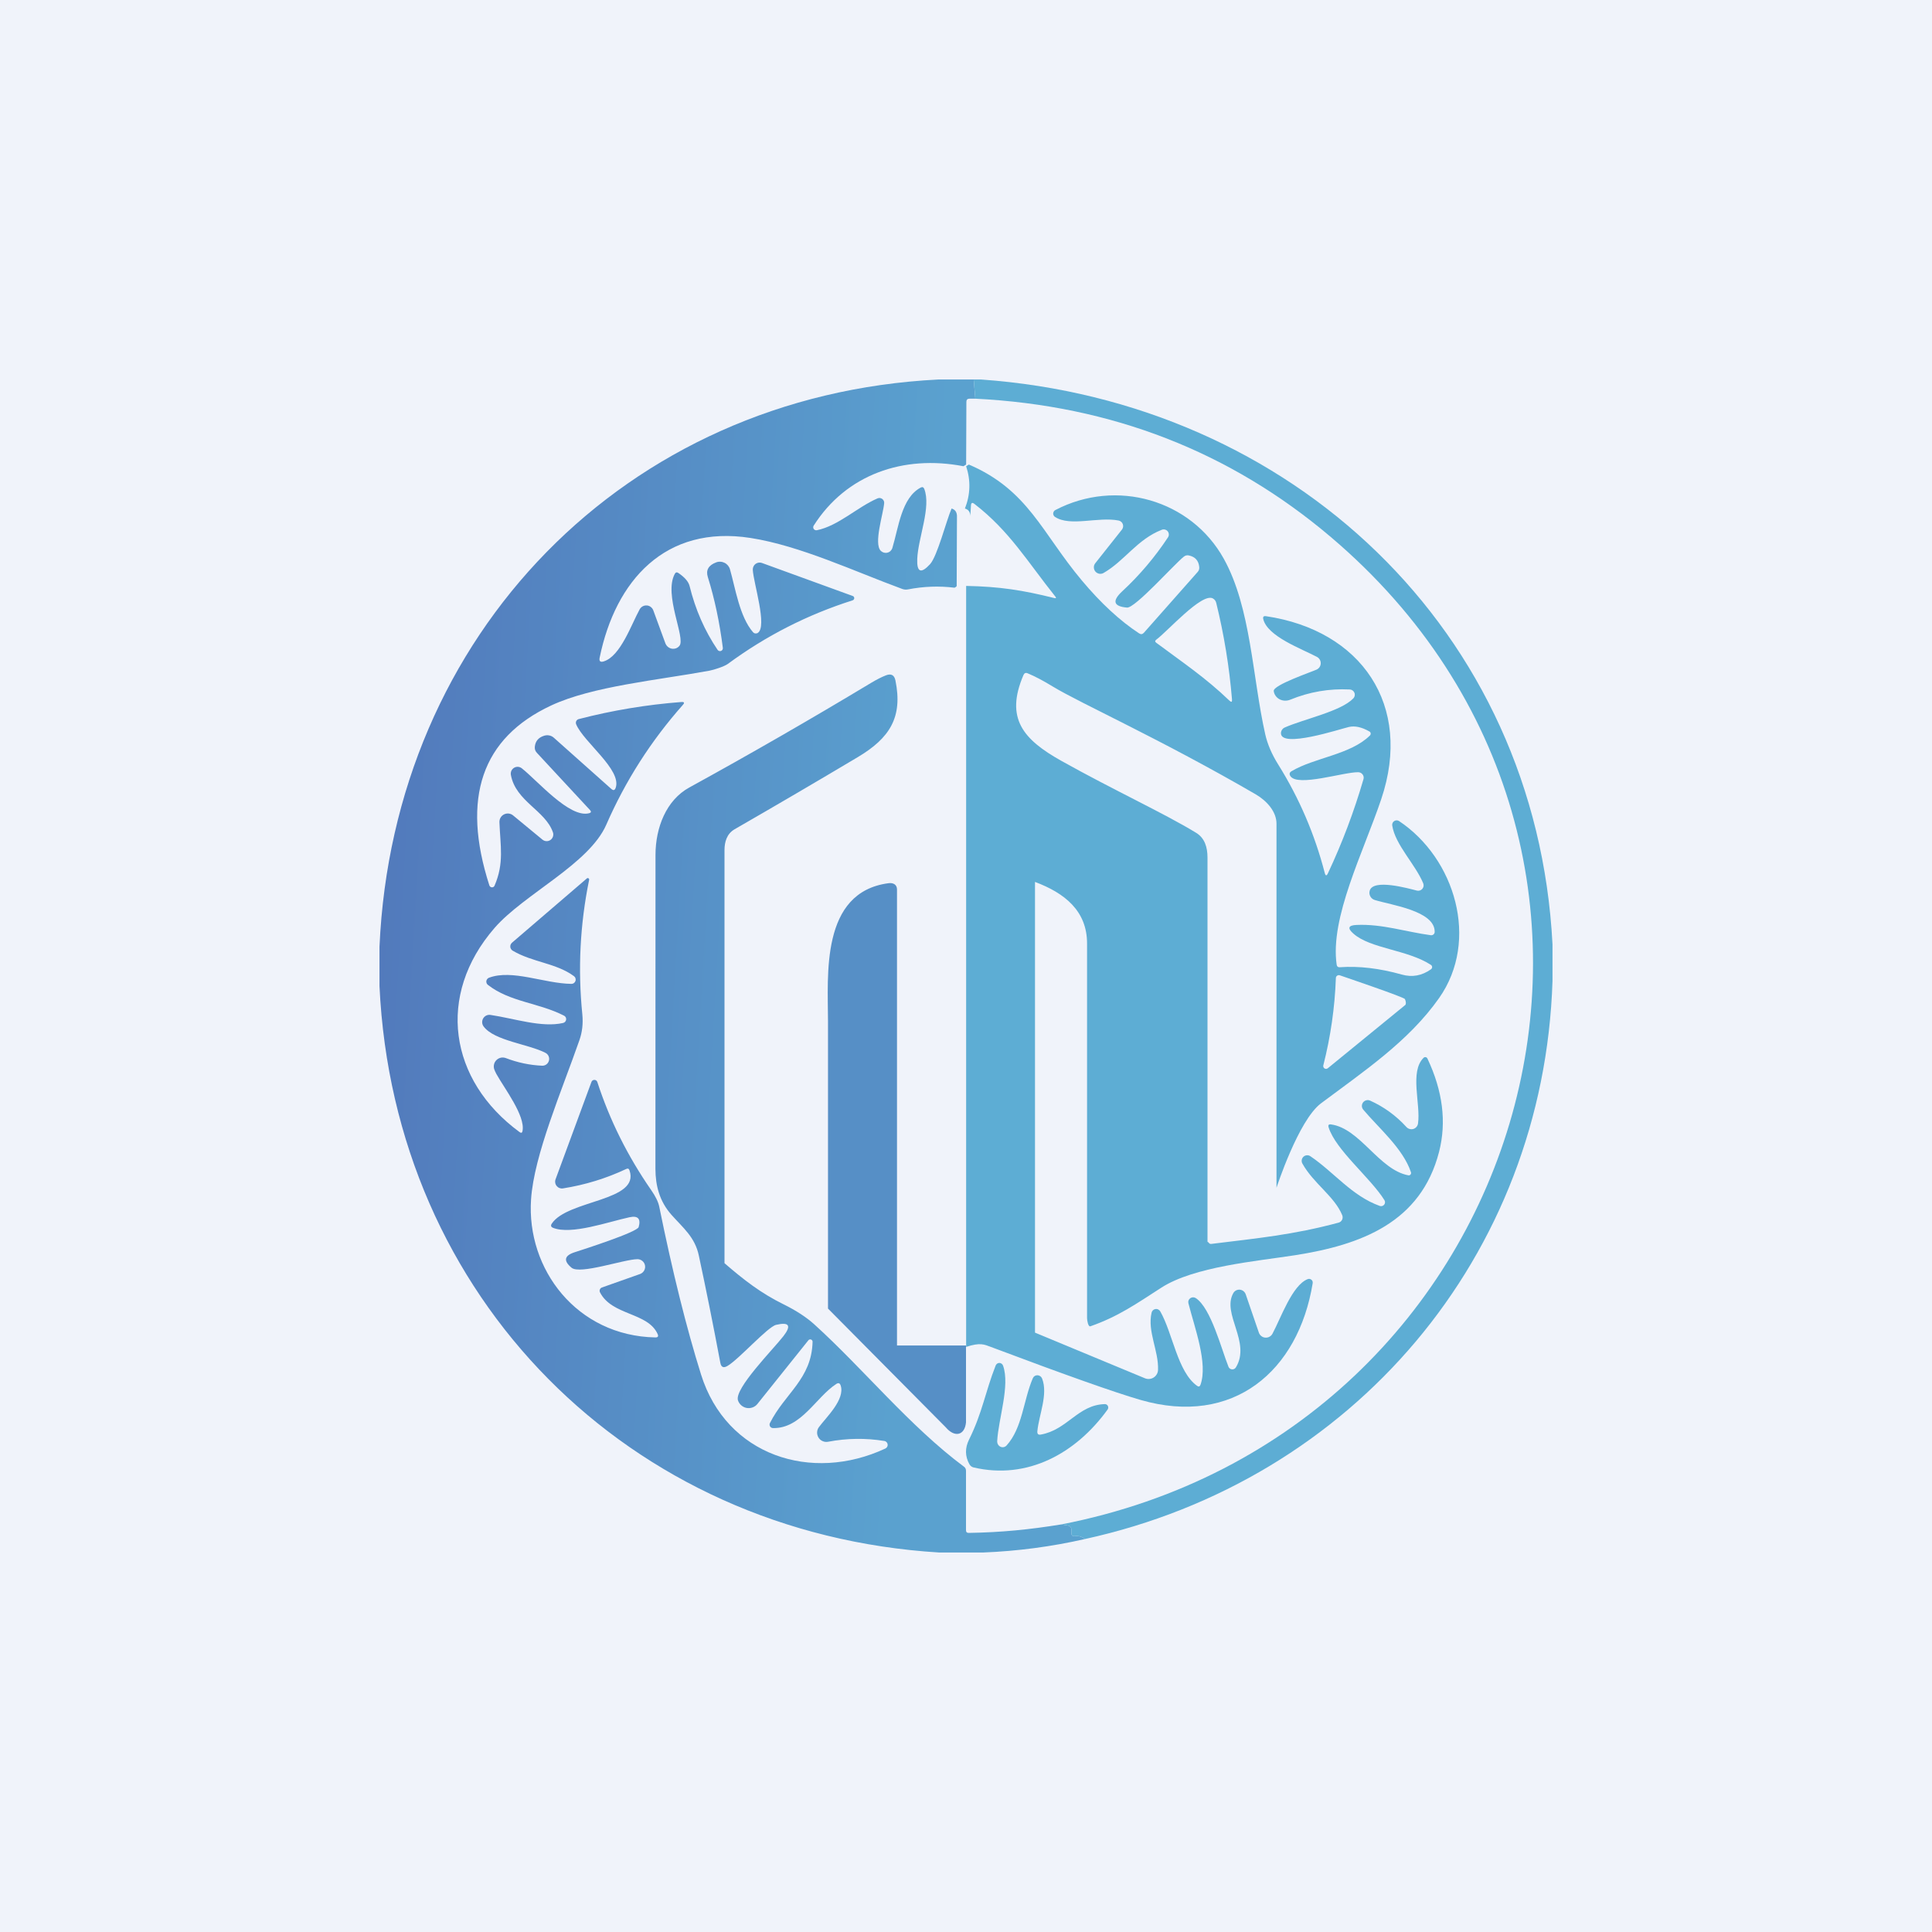
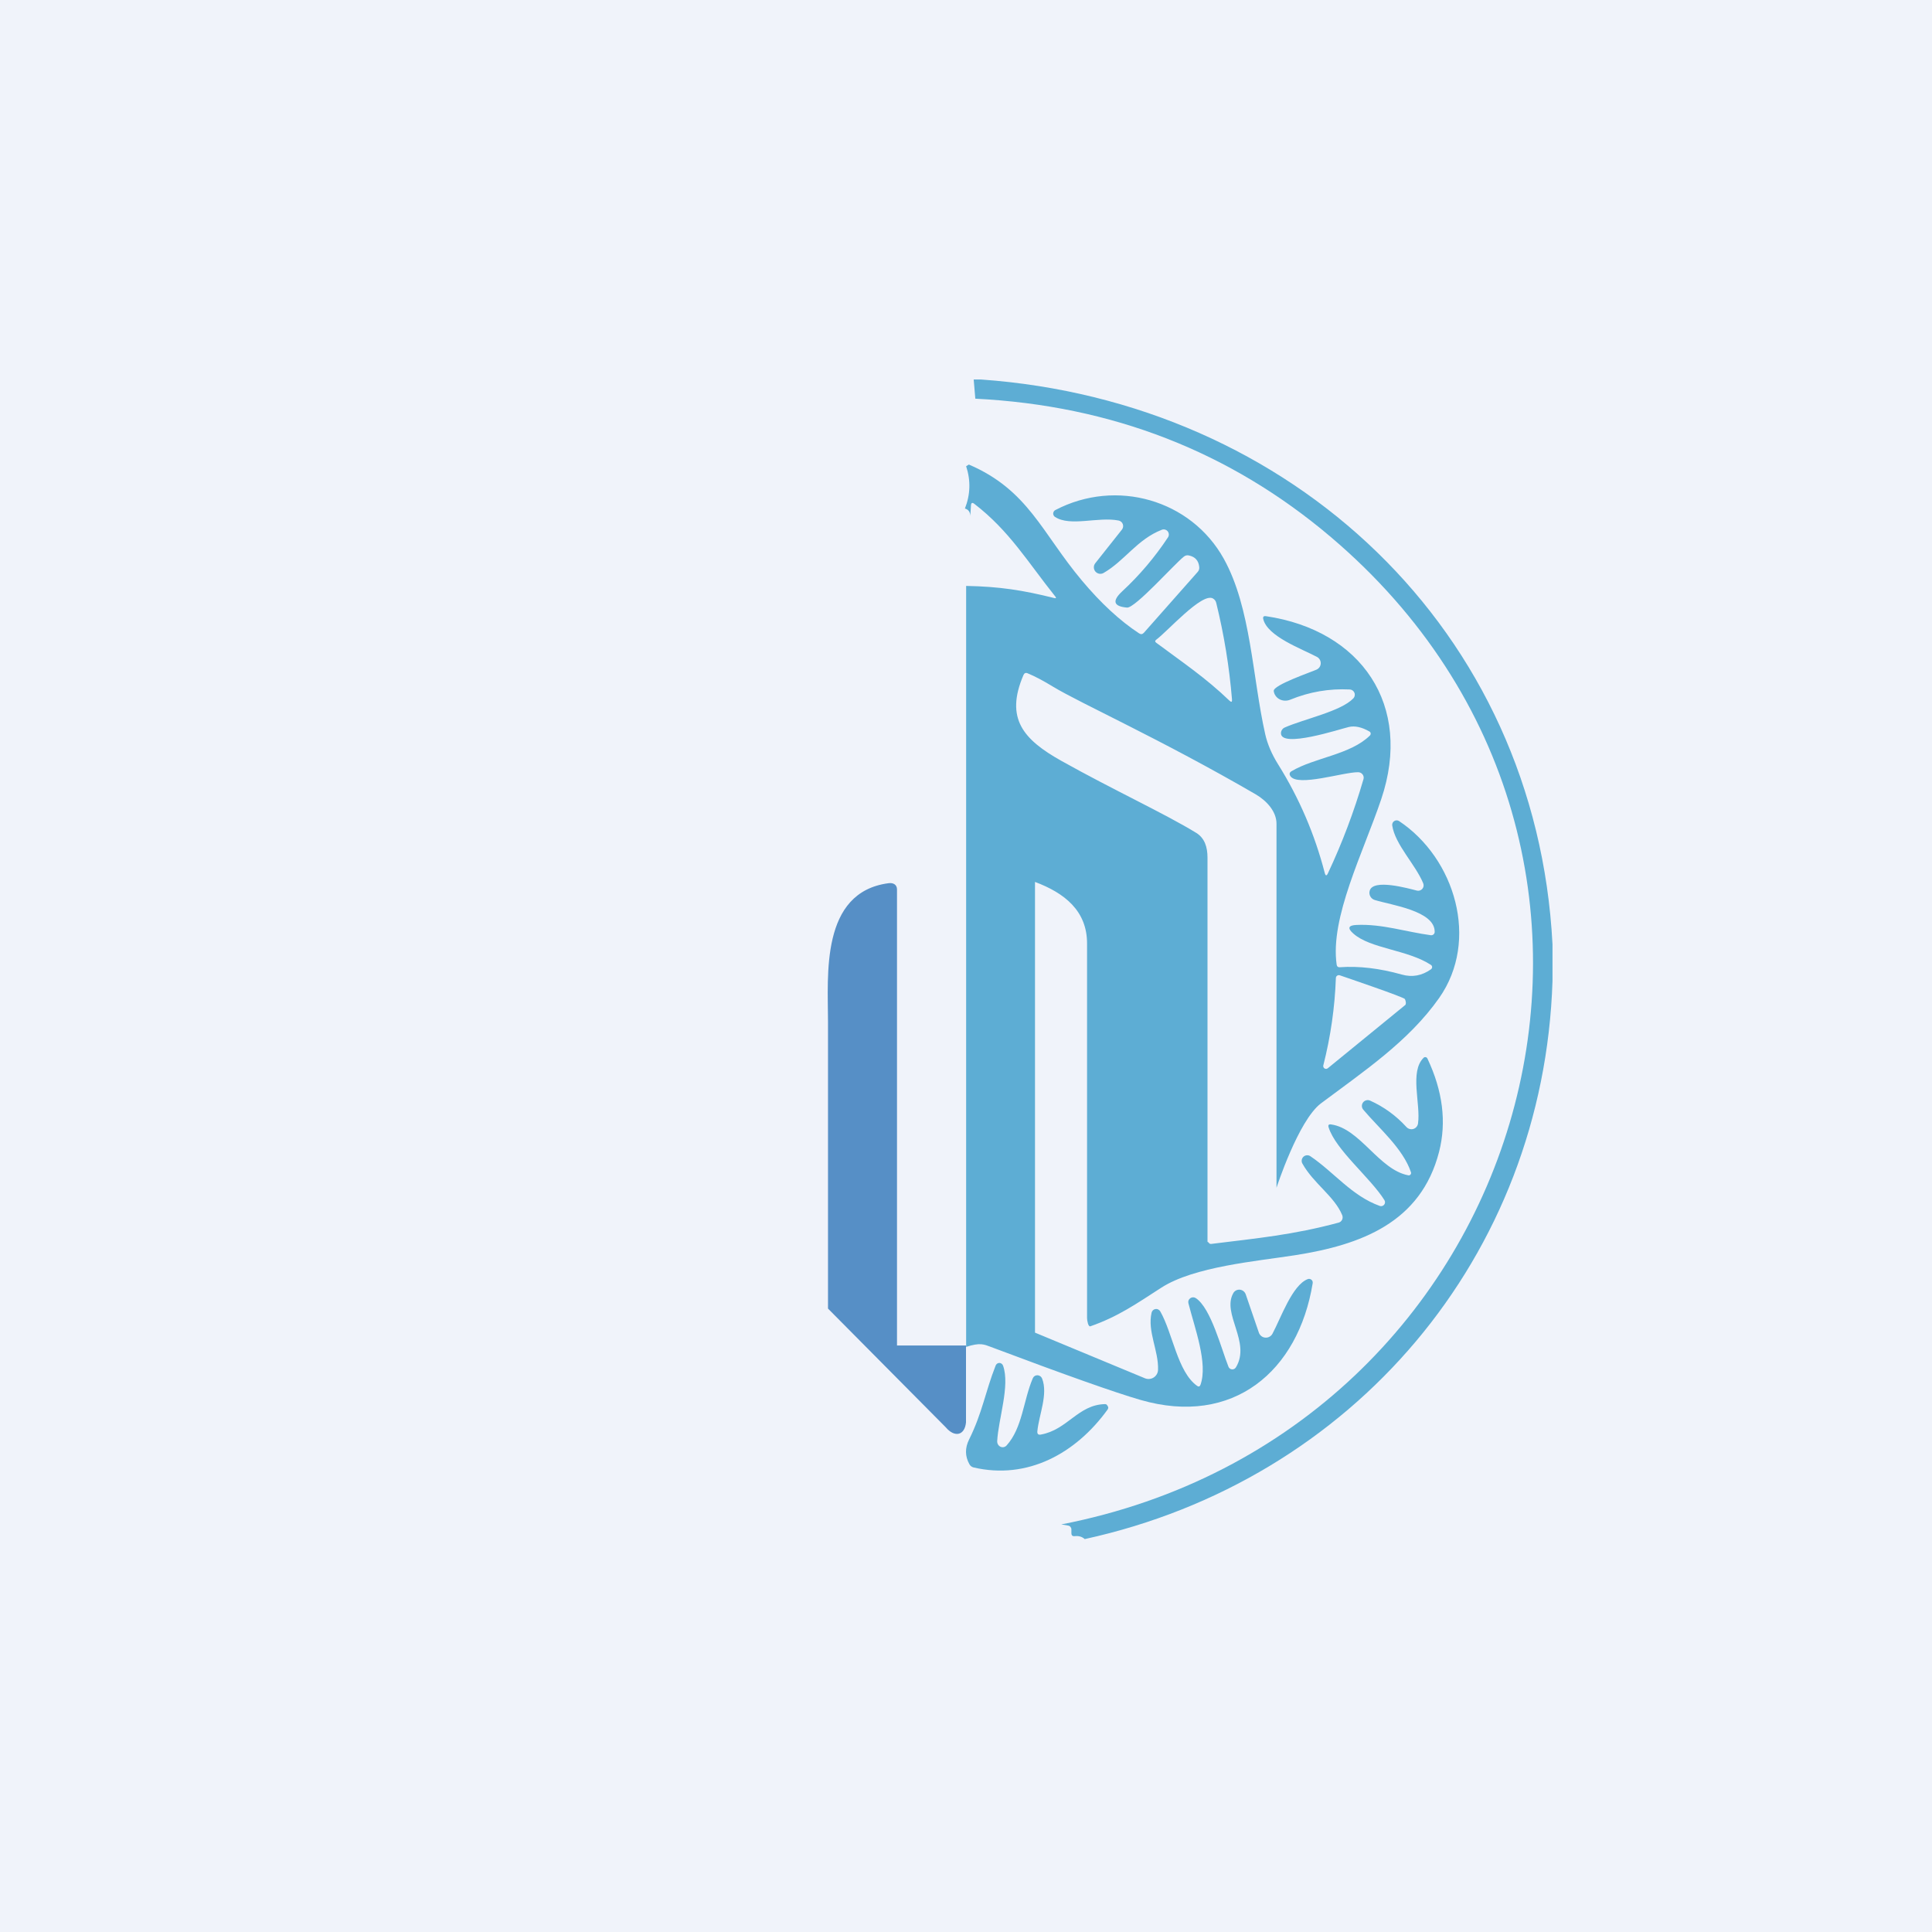
<svg xmlns="http://www.w3.org/2000/svg" width="56" height="56" viewBox="0 0 56 56" fill="none">
  <rect width="56" height="56" fill="#F0F3FA" />
-   <path d="M27.203 11H28.223L28.27 11.556H28.101C28.042 11.556 28.012 11.586 28.011 11.646L28.004 13.465L27.926 13.514C26.181 13.178 24.528 13.752 23.585 15.236C23.576 15.251 23.571 15.267 23.571 15.284C23.571 15.302 23.577 15.318 23.586 15.332C23.596 15.346 23.61 15.357 23.626 15.364C23.642 15.37 23.66 15.372 23.677 15.369C24.301 15.242 24.843 14.703 25.435 14.446C25.457 14.436 25.481 14.433 25.505 14.435C25.529 14.438 25.552 14.447 25.572 14.461C25.591 14.476 25.607 14.495 25.617 14.517C25.627 14.539 25.631 14.563 25.628 14.587C25.601 14.902 25.319 15.753 25.53 15.966C25.555 15.99 25.585 16.008 25.619 16.018C25.652 16.027 25.688 16.028 25.722 16.019C25.756 16.011 25.787 15.994 25.812 15.97C25.837 15.946 25.856 15.916 25.866 15.882C26.045 15.293 26.13 14.427 26.686 14.133C26.735 14.107 26.769 14.12 26.79 14.171C26.997 14.696 26.611 15.592 26.587 16.2C26.571 16.588 26.695 16.639 26.958 16.353C27.17 16.12 27.427 15.097 27.582 14.74C27.681 14.768 27.734 14.839 27.738 14.953L27.73 16.964C27.74 16.987 27.719 17.011 27.667 17.035C27.219 16.98 26.77 16.996 26.319 17.084C26.264 17.095 26.208 17.091 26.155 17.072C24.777 16.567 23.196 15.818 21.754 15.593C19.282 15.207 17.839 16.829 17.382 19.06C17.359 19.167 17.401 19.204 17.506 19.169C17.989 19.012 18.296 18.108 18.541 17.662C18.561 17.626 18.592 17.595 18.628 17.575C18.665 17.555 18.707 17.546 18.749 17.549C18.79 17.552 18.83 17.567 18.863 17.593C18.896 17.618 18.922 17.652 18.936 17.691L19.286 18.645C19.301 18.685 19.326 18.721 19.358 18.748C19.391 18.776 19.43 18.794 19.472 18.802C19.514 18.809 19.556 18.805 19.596 18.791C19.635 18.776 19.669 18.751 19.695 18.718C19.879 18.49 19.23 17.241 19.559 16.634C19.584 16.587 19.619 16.579 19.663 16.608C19.849 16.735 19.957 16.861 19.988 16.986C20.156 17.669 20.427 18.286 20.8 18.837C20.811 18.852 20.826 18.864 20.844 18.869C20.862 18.875 20.881 18.874 20.899 18.868C20.916 18.861 20.931 18.849 20.941 18.833C20.95 18.817 20.954 18.798 20.952 18.779C20.858 18.038 20.713 17.354 20.517 16.727C20.454 16.527 20.535 16.384 20.758 16.301C20.797 16.286 20.84 16.279 20.882 16.282C20.924 16.284 20.965 16.295 21.003 16.314C21.041 16.333 21.074 16.36 21.101 16.392C21.128 16.425 21.148 16.462 21.159 16.503C21.314 17.042 21.436 17.873 21.826 18.324C21.842 18.343 21.865 18.356 21.89 18.36C21.916 18.364 21.942 18.359 21.963 18.346C22.252 18.166 21.837 16.892 21.82 16.513C21.819 16.48 21.826 16.448 21.84 16.418C21.854 16.389 21.875 16.363 21.901 16.344C21.928 16.325 21.958 16.312 21.99 16.308C22.023 16.303 22.055 16.306 22.086 16.318L24.717 17.275C24.73 17.279 24.742 17.288 24.75 17.3C24.757 17.311 24.761 17.325 24.761 17.339C24.761 17.353 24.756 17.366 24.747 17.377C24.739 17.388 24.727 17.396 24.714 17.401C23.405 17.816 22.2 18.431 21.098 19.243C20.993 19.32 20.693 19.415 20.569 19.439C19.089 19.712 17.171 19.889 15.973 20.45C13.964 21.39 13.368 23.127 14.184 25.663C14.189 25.678 14.199 25.692 14.212 25.703C14.226 25.713 14.241 25.719 14.258 25.72C14.274 25.721 14.291 25.716 14.305 25.708C14.318 25.699 14.329 25.686 14.335 25.671C14.618 25.015 14.502 24.517 14.476 23.83C14.475 23.783 14.486 23.738 14.51 23.698C14.534 23.658 14.569 23.625 14.611 23.605C14.652 23.584 14.699 23.576 14.745 23.581C14.791 23.586 14.835 23.605 14.871 23.634L15.723 24.337C15.755 24.363 15.795 24.379 15.837 24.381C15.879 24.383 15.92 24.371 15.955 24.347C15.989 24.323 16.015 24.288 16.028 24.248C16.041 24.208 16.041 24.165 16.027 24.126C15.809 23.49 14.947 23.228 14.808 22.46C14.801 22.42 14.806 22.38 14.822 22.343C14.839 22.306 14.866 22.276 14.9 22.255C14.935 22.234 14.974 22.225 15.014 22.227C15.054 22.23 15.093 22.244 15.124 22.269C15.592 22.64 16.505 23.714 17.071 23.573C17.135 23.557 17.145 23.526 17.1 23.478L15.563 21.822C15.515 21.772 15.495 21.713 15.502 21.644C15.519 21.48 15.61 21.374 15.777 21.324C15.825 21.31 15.875 21.307 15.924 21.318C15.973 21.328 16.017 21.351 16.054 21.384L17.72 22.868C17.778 22.92 17.82 22.909 17.846 22.835C18.028 22.31 16.913 21.508 16.7 20.993C16.694 20.978 16.691 20.962 16.692 20.946C16.692 20.93 16.696 20.915 16.703 20.901C16.71 20.887 16.72 20.874 16.733 20.864C16.745 20.854 16.759 20.847 16.775 20.843C17.752 20.59 18.744 20.425 19.752 20.348C19.834 20.343 19.848 20.371 19.792 20.433C18.87 21.474 18.13 22.63 17.574 23.903C17.074 25.049 15.189 25.914 14.335 26.897C12.639 28.85 13.014 31.313 15.06 32.814C15.107 32.849 15.136 32.838 15.146 32.78C15.23 32.337 14.614 31.539 14.388 31.13C14.359 31.075 14.337 31.027 14.323 30.985C14.31 30.939 14.309 30.89 14.322 30.843C14.334 30.797 14.359 30.755 14.395 30.722C14.43 30.689 14.473 30.667 14.521 30.657C14.568 30.648 14.617 30.652 14.662 30.669C15.003 30.8 15.354 30.874 15.714 30.89C15.758 30.892 15.802 30.878 15.838 30.852C15.874 30.825 15.899 30.787 15.911 30.744C15.923 30.701 15.919 30.656 15.902 30.615C15.884 30.574 15.854 30.541 15.814 30.519C15.326 30.264 14.327 30.169 14.018 29.753C13.992 29.719 13.978 29.679 13.976 29.638C13.974 29.596 13.984 29.555 14.005 29.519C14.026 29.483 14.058 29.454 14.095 29.436C14.133 29.418 14.175 29.412 14.216 29.418C14.908 29.52 15.699 29.794 16.323 29.651C16.345 29.645 16.366 29.633 16.382 29.616C16.397 29.598 16.407 29.577 16.41 29.554C16.413 29.531 16.409 29.507 16.398 29.487C16.387 29.467 16.371 29.45 16.35 29.44C15.609 29.061 14.781 29.046 14.142 28.547C14.125 28.534 14.112 28.517 14.104 28.497C14.097 28.477 14.094 28.455 14.097 28.434C14.101 28.413 14.11 28.393 14.123 28.377C14.136 28.36 14.154 28.348 14.174 28.34C14.847 28.088 15.777 28.508 16.561 28.518C16.587 28.519 16.613 28.511 16.634 28.496C16.656 28.48 16.672 28.459 16.68 28.434C16.689 28.409 16.689 28.382 16.681 28.357C16.673 28.331 16.657 28.31 16.636 28.294C16.119 27.913 15.437 27.896 14.861 27.556C14.841 27.545 14.825 27.529 14.813 27.509C14.8 27.49 14.793 27.468 14.791 27.446C14.789 27.423 14.793 27.401 14.801 27.38C14.81 27.359 14.823 27.34 14.84 27.325L17.008 25.464C17.014 25.457 17.022 25.453 17.031 25.452C17.04 25.451 17.049 25.453 17.056 25.457C17.064 25.462 17.07 25.469 17.074 25.477C17.077 25.485 17.078 25.494 17.076 25.503C16.813 26.791 16.747 28.091 16.879 29.402C16.905 29.667 16.877 29.915 16.795 30.149C16.287 31.609 15.479 33.477 15.393 34.763C15.255 36.787 16.719 38.722 18.995 38.766C19.07 38.768 19.092 38.735 19.061 38.666C18.774 38.032 17.735 38.137 17.39 37.457C17.384 37.444 17.381 37.431 17.38 37.417C17.38 37.403 17.383 37.389 17.388 37.376C17.393 37.363 17.401 37.351 17.411 37.341C17.421 37.332 17.433 37.324 17.446 37.319L18.555 36.927C18.604 36.909 18.644 36.874 18.67 36.829C18.696 36.784 18.705 36.731 18.696 36.681C18.687 36.629 18.66 36.583 18.62 36.55C18.581 36.517 18.53 36.498 18.478 36.498C18.084 36.502 16.812 36.95 16.567 36.746C16.326 36.545 16.355 36.395 16.654 36.298C16.902 36.218 18.47 35.715 18.512 35.567C18.58 35.324 18.491 35.23 18.245 35.283C17.623 35.417 16.561 35.801 16.03 35.589C15.969 35.564 15.957 35.524 15.993 35.468C16.454 34.773 18.555 34.824 18.247 33.925C18.23 33.873 18.198 33.86 18.15 33.884C17.571 34.157 16.961 34.344 16.319 34.446C16.285 34.452 16.25 34.448 16.218 34.436C16.186 34.424 16.157 34.403 16.136 34.377C16.114 34.35 16.099 34.318 16.094 34.284C16.088 34.25 16.091 34.215 16.103 34.183L17.144 31.359C17.15 31.342 17.162 31.327 17.178 31.316C17.193 31.306 17.211 31.3 17.23 31.301C17.249 31.301 17.267 31.307 17.282 31.318C17.297 31.329 17.308 31.345 17.314 31.363C17.672 32.467 18.192 33.51 18.873 34.492C19.003 34.679 19.082 34.841 19.109 34.978C19.493 36.868 19.897 38.49 20.321 39.844C21.057 42.193 23.52 42.986 25.663 41.986C25.685 41.975 25.704 41.958 25.716 41.936C25.728 41.915 25.732 41.889 25.729 41.865C25.725 41.84 25.714 41.817 25.697 41.8C25.679 41.782 25.657 41.77 25.632 41.767C25.089 41.679 24.546 41.687 24.002 41.79C23.949 41.8 23.894 41.794 23.845 41.772C23.795 41.751 23.754 41.715 23.725 41.669C23.697 41.623 23.682 41.57 23.684 41.516C23.686 41.462 23.704 41.41 23.736 41.367C23.947 41.081 24.501 40.566 24.367 40.158C24.344 40.089 24.302 40.075 24.241 40.114C23.65 40.497 23.226 41.41 22.405 41.394C22.388 41.394 22.371 41.389 22.357 41.38C22.342 41.372 22.329 41.359 22.32 41.345C22.312 41.33 22.307 41.314 22.306 41.297C22.305 41.28 22.309 41.263 22.317 41.248C22.749 40.388 23.527 39.97 23.553 38.892C23.553 38.878 23.549 38.864 23.541 38.852C23.533 38.841 23.521 38.832 23.508 38.827C23.495 38.822 23.48 38.821 23.467 38.825C23.453 38.829 23.441 38.837 23.432 38.848L21.956 40.692C21.92 40.738 21.871 40.774 21.816 40.794C21.76 40.815 21.701 40.821 21.642 40.81C21.584 40.799 21.53 40.773 21.486 40.734C21.441 40.695 21.408 40.645 21.39 40.589C21.282 40.248 22.417 39.104 22.708 38.729C22.945 38.423 22.875 38.313 22.497 38.401C22.251 38.458 21.418 39.4 21.084 39.594C20.971 39.66 20.902 39.629 20.879 39.501C20.674 38.408 20.466 37.372 20.256 36.393C20.143 35.859 19.803 35.594 19.461 35.21C19.116 34.82 19 34.367 18.998 33.884L19 24.777C19.002 23.988 19.31 23.194 19.978 22.827C21.753 21.852 23.508 20.842 25.243 19.797C25.415 19.694 25.562 19.62 25.685 19.573C25.833 19.518 25.923 19.568 25.955 19.724C26.171 20.789 25.793 21.392 24.863 21.946C23.678 22.652 22.488 23.349 21.292 24.037C21.067 24.168 21 24.403 21 24.642V36.614C21.559 37.097 22.051 37.481 22.713 37.807C23.078 37.987 23.373 38.18 23.599 38.384C25.025 39.674 26.363 41.338 27.944 42.515C27.981 42.543 28 42.581 28 42.629V44.354C28 44.407 28.026 44.433 28.08 44.432C29.03 44.417 29.84 44.335 30.762 44.186L30.961 44.22C30.988 44.224 31.011 44.238 31.028 44.258C31.046 44.279 31.055 44.304 31.055 44.33V44.439C31.055 44.505 31.088 44.534 31.154 44.526C31.268 44.513 31.364 44.542 31.442 44.611C30.475 44.831 29.494 44.96 28.5 45H27.221C18.216 44.449 11.422 37.602 11 28.585V27.439C11.398 18.405 18.114 11.456 27.203 11Z" fill="url(#paint0_linear_229_18198)" />
  <path d="M28.223 11H28.435C37.44 11.639 44.532 18.262 45 27.373V28.435C44.745 36.42 39.215 42.912 31.442 44.611C31.364 44.542 31.268 44.513 31.154 44.526C31.088 44.534 31.055 44.505 31.055 44.439V44.33C31.055 44.304 31.045 44.279 31.028 44.258C31.011 44.238 30.988 44.224 30.961 44.22L30.762 44.186C44.442 41.522 49.327 24.69 38.577 15.568C35.659 13.092 32.223 11.754 28.27 11.556L28.223 11Z" fill="#5DADD4" />
  <path d="M28.083 13.465C29.805 14.204 30.195 15.439 31.356 16.823C31.909 17.483 32.463 17.995 33.017 18.358C33.069 18.393 33.116 18.387 33.158 18.339L34.715 16.578C34.751 16.538 34.766 16.492 34.761 16.438C34.744 16.251 34.644 16.139 34.46 16.1C34.406 16.088 34.357 16.099 34.312 16.136C34.034 16.358 32.9 17.632 32.667 17.611C32.273 17.577 32.227 17.419 32.531 17.137C33.032 16.672 33.473 16.152 33.855 15.575C33.872 15.549 33.881 15.518 33.879 15.486C33.878 15.455 33.866 15.425 33.847 15.401C33.827 15.376 33.8 15.359 33.77 15.351C33.74 15.342 33.708 15.344 33.678 15.355C32.959 15.634 32.601 16.255 31.987 16.608C31.949 16.63 31.905 16.637 31.862 16.63C31.819 16.622 31.78 16.6 31.751 16.567C31.723 16.534 31.707 16.492 31.706 16.448C31.704 16.405 31.719 16.362 31.745 16.328L32.521 15.349C32.538 15.327 32.549 15.301 32.553 15.274C32.557 15.246 32.555 15.218 32.545 15.192C32.536 15.166 32.52 15.143 32.499 15.125C32.478 15.107 32.453 15.094 32.425 15.088C31.827 14.97 31.026 15.274 30.579 14.983C30.562 14.972 30.549 14.957 30.54 14.939C30.531 14.921 30.526 14.901 30.527 14.881C30.529 14.861 30.535 14.841 30.546 14.824C30.556 14.807 30.572 14.793 30.59 14.784C32.356 13.861 34.523 14.487 35.472 16.195C36.264 17.62 36.3 19.633 36.674 21.285C36.739 21.572 36.864 21.863 37.048 22.157C37.659 23.135 38.109 24.184 38.399 25.304C38.422 25.391 38.453 25.394 38.491 25.312C38.906 24.43 39.249 23.52 39.521 22.585C39.528 22.562 39.529 22.538 39.525 22.514C39.52 22.49 39.511 22.467 39.496 22.448C39.481 22.428 39.462 22.412 39.441 22.401C39.419 22.39 39.395 22.384 39.37 22.383C38.945 22.376 37.609 22.818 37.401 22.494C37.365 22.436 37.376 22.39 37.435 22.354C38.109 21.955 39.142 21.877 39.708 21.319C39.716 21.311 39.723 21.301 39.726 21.29C39.73 21.279 39.731 21.267 39.73 21.256C39.728 21.244 39.724 21.234 39.718 21.224C39.711 21.215 39.703 21.207 39.693 21.202C39.469 21.074 39.269 21.031 39.093 21.073C38.846 21.13 37.119 21.7 37.129 21.249C37.13 21.215 37.141 21.181 37.16 21.153C37.179 21.124 37.205 21.102 37.236 21.088C37.808 20.836 38.862 20.622 39.227 20.243C39.247 20.222 39.261 20.195 39.267 20.167C39.272 20.138 39.27 20.108 39.259 20.081C39.248 20.054 39.23 20.03 39.206 20.013C39.182 19.996 39.154 19.986 39.125 19.985C38.528 19.955 37.953 20.054 37.401 20.28C37.351 20.301 37.296 20.311 37.242 20.309C37.188 20.307 37.136 20.293 37.089 20.269C37.042 20.244 37.003 20.21 36.974 20.168C36.944 20.127 36.926 20.079 36.92 20.029C36.9 19.855 38.027 19.473 38.166 19.407C38.2 19.39 38.229 19.365 38.25 19.333C38.27 19.302 38.281 19.265 38.282 19.227C38.283 19.189 38.273 19.151 38.254 19.119C38.234 19.086 38.207 19.059 38.173 19.041C37.735 18.808 36.733 18.448 36.616 17.943C36.601 17.878 36.627 17.851 36.693 17.86C39.453 18.269 40.958 20.433 40.035 23.167C39.513 24.716 38.547 26.598 38.744 27.963C38.752 28.015 38.782 28.039 38.833 28.036C39.39 27.996 39.99 28.067 40.631 28.248C40.933 28.333 41.215 28.282 41.478 28.095C41.488 28.088 41.496 28.078 41.502 28.067C41.508 28.055 41.511 28.043 41.511 28.03C41.511 28.018 41.507 28.006 41.501 27.995C41.495 27.984 41.487 27.974 41.476 27.968C40.801 27.527 39.725 27.5 39.231 27.063C39.049 26.905 39.079 26.82 39.319 26.81C40.062 26.776 40.754 27.012 41.475 27.108C41.488 27.109 41.502 27.108 41.516 27.104C41.529 27.1 41.541 27.093 41.552 27.084C41.562 27.075 41.57 27.064 41.576 27.052C41.582 27.039 41.585 27.026 41.585 27.012C41.594 26.399 40.324 26.235 39.848 26.087C39.792 26.07 39.746 26.032 39.719 25.981C39.691 25.93 39.685 25.871 39.702 25.816C39.803 25.465 40.813 25.749 41.068 25.814C41.096 25.821 41.126 25.821 41.154 25.812C41.182 25.803 41.207 25.787 41.226 25.765C41.245 25.743 41.258 25.716 41.263 25.687C41.267 25.658 41.263 25.628 41.252 25.601C41.021 25.047 40.439 24.484 40.354 23.925C40.351 23.901 40.355 23.875 40.365 23.853C40.376 23.83 40.392 23.811 40.413 23.798C40.434 23.785 40.459 23.778 40.483 23.778C40.508 23.778 40.532 23.786 40.553 23.799C42.178 24.882 42.887 27.255 41.716 28.925C40.83 30.186 39.525 31.055 38.287 31.983C37.633 32.476 37 34.428 37 34.428V23.878C37.002 23.527 36.718 23.211 36.397 23.024C33.644 21.425 31.315 20.385 30.525 19.905C30.24 19.731 29.995 19.602 29.789 19.517C29.731 19.492 29.69 19.509 29.665 19.568C29.126 20.826 29.663 21.436 30.761 22.052C32.266 22.895 33.781 23.592 34.676 24.143C34.919 24.294 35 24.556 35 24.858V35.99C35 35.999 35.031 36.009 35.035 36.017C35.039 36.026 35.045 36.033 35.052 36.039C35.059 36.046 35.067 36.05 35.076 36.053C35.085 36.056 35.095 36.057 35.104 36.056C36.442 35.891 37.486 35.793 38.799 35.439C38.821 35.433 38.841 35.423 38.859 35.409C38.876 35.394 38.891 35.377 38.901 35.356C38.911 35.336 38.916 35.314 38.917 35.291C38.918 35.269 38.914 35.246 38.906 35.225C38.68 34.674 38.078 34.312 37.75 33.726C37.732 33.694 37.726 33.657 37.732 33.621C37.737 33.586 37.755 33.553 37.782 33.528C37.808 33.504 37.843 33.489 37.879 33.486C37.915 33.483 37.951 33.493 37.981 33.513C38.676 33.984 39.178 34.661 39.994 34.955C40.016 34.963 40.04 34.963 40.063 34.957C40.086 34.95 40.106 34.937 40.121 34.918C40.136 34.9 40.144 34.877 40.146 34.854C40.147 34.83 40.141 34.806 40.128 34.786C39.724 34.139 38.715 33.333 38.51 32.675C38.49 32.61 38.514 32.583 38.58 32.592C39.421 32.706 39.972 33.907 40.82 34.067C40.832 34.07 40.844 34.069 40.855 34.065C40.867 34.061 40.877 34.054 40.885 34.044C40.892 34.035 40.898 34.024 40.9 34.013C40.902 34.001 40.901 33.989 40.897 33.977C40.664 33.285 39.967 32.702 39.514 32.163C39.49 32.134 39.476 32.098 39.475 32.06C39.474 32.022 39.486 31.985 39.509 31.954C39.532 31.924 39.565 31.902 39.601 31.893C39.638 31.883 39.677 31.886 39.712 31.901C40.112 32.081 40.464 32.336 40.767 32.668C40.792 32.695 40.824 32.715 40.86 32.724C40.895 32.734 40.933 32.733 40.968 32.723C41.003 32.712 41.034 32.691 41.058 32.663C41.082 32.635 41.097 32.601 41.102 32.565C41.184 32 40.851 31.067 41.264 30.66C41.271 30.653 41.281 30.647 41.291 30.644C41.302 30.641 41.313 30.64 41.324 30.642C41.334 30.644 41.345 30.649 41.353 30.655C41.362 30.662 41.369 30.671 41.374 30.681C41.82 31.624 41.932 32.525 41.713 33.384C41.186 35.443 39.44 36.085 37.539 36.383C36.415 36.558 34.61 36.712 33.66 37.325C32.94 37.789 32.411 38.162 31.606 38.443C31.542 38.466 31.509 38.275 31.509 38.206V27.351C31.511 26.399 30.854 25.883 30 25.563L30 38.627L33.194 39.953C33.235 39.968 33.279 39.974 33.322 39.969C33.366 39.964 33.407 39.949 33.444 39.925C33.48 39.901 33.51 39.868 33.532 39.83C33.553 39.792 33.565 39.75 33.566 39.706C33.587 39.152 33.253 38.594 33.379 38.049C33.385 38.022 33.399 37.997 33.419 37.978C33.439 37.959 33.465 37.947 33.492 37.943C33.519 37.939 33.547 37.943 33.572 37.956C33.597 37.968 33.617 37.987 33.631 38.011C33.995 38.649 34.129 39.761 34.697 40.169C34.743 40.203 34.777 40.192 34.797 40.138C35.016 39.519 34.632 38.501 34.447 37.777C34.44 37.75 34.441 37.721 34.451 37.695C34.46 37.669 34.478 37.646 34.501 37.629C34.524 37.613 34.551 37.604 34.579 37.603C34.608 37.603 34.635 37.61 34.659 37.625C35.1 37.913 35.401 39.099 35.608 39.616C35.616 39.637 35.63 39.655 35.648 39.669C35.666 39.682 35.688 39.69 35.711 39.692C35.733 39.694 35.755 39.689 35.776 39.679C35.795 39.668 35.812 39.653 35.824 39.633C36.266 38.902 35.409 38.084 35.747 37.483C35.766 37.449 35.794 37.422 35.827 37.404C35.861 37.386 35.899 37.379 35.938 37.382C35.976 37.386 36.012 37.401 36.042 37.424C36.072 37.448 36.095 37.48 36.108 37.517L36.489 38.627C36.502 38.666 36.527 38.701 36.56 38.727C36.593 38.753 36.633 38.769 36.675 38.772C36.717 38.775 36.759 38.767 36.796 38.746C36.833 38.726 36.863 38.696 36.883 38.659C37.128 38.203 37.454 37.25 37.905 37.076C37.922 37.069 37.941 37.067 37.96 37.07C37.979 37.073 37.996 37.081 38.011 37.093C38.026 37.105 38.037 37.12 38.044 37.138C38.05 37.156 38.052 37.175 38.049 37.194C37.633 39.749 35.742 41.355 33.056 40.577C32.323 40.365 30.877 39.853 28.72 39.041C28.526 38.969 28.408 38.907 28.004 39.041L28.004 16.983C28.975 17.002 29.642 17.106 30.555 17.334C30.613 17.349 30.623 17.333 30.586 17.287C29.784 16.284 29.261 15.39 28.244 14.606C28.182 14.557 28.148 14.572 28.144 14.652L28.125 14.953C28.121 14.839 28.069 14.768 27.969 14.74C28.128 14.335 28.14 13.927 28.004 13.514L28.083 13.465ZM33.515 18.631C34.267 19.191 34.948 19.646 35.635 20.308C35.692 20.362 35.717 20.35 35.71 20.272C35.632 19.329 35.48 18.398 35.254 17.479C35.241 17.42 35.208 17.376 35.156 17.346C34.838 17.169 33.831 18.312 33.515 18.541C33.474 18.572 33.474 18.602 33.515 18.631ZM40.73 29.132C40.744 29.121 40.751 29.097 40.75 29.065C40.749 29.034 40.739 28.996 40.723 28.959C40.699 28.903 39.011 28.331 38.836 28.27C38.823 28.266 38.81 28.264 38.796 28.266C38.783 28.268 38.77 28.273 38.759 28.28C38.747 28.288 38.738 28.298 38.731 28.31C38.725 28.322 38.721 28.335 38.721 28.349C38.69 29.204 38.569 30.048 38.357 30.88C38.352 30.896 38.354 30.914 38.36 30.93C38.366 30.946 38.377 30.96 38.392 30.969C38.407 30.978 38.424 30.983 38.441 30.982C38.458 30.98 38.474 30.974 38.488 30.963L40.73 29.132Z" fill="#5DADD4" />
  <path d="M28 39V41.229C27.962 41.614 27.667 41.671 27.416 41.374L24 37.93L24 29.603C23.999 28.274 23.777 25.86 25.755 25.6C25.892 25.581 26 25.642 26 25.78V39H28Z" fill="#568FC6" />
-   <path d="M30.167 41.582C30.94 41.446 31.247 40.716 32.028 40.699C32.045 40.699 32.063 40.704 32.078 40.714C32.093 40.723 32.105 40.737 32.113 40.753C32.121 40.77 32.124 40.788 32.123 40.807C32.121 40.825 32.115 40.843 32.104 40.857C31.182 42.133 29.778 42.9 28.217 42.534C28.193 42.528 28.17 42.517 28.149 42.501C28.129 42.485 28.112 42.465 28.099 42.442C27.97 42.21 27.967 41.971 28.089 41.726C28.477 40.944 28.554 40.359 28.859 39.582C28.868 39.559 28.883 39.54 28.902 39.526C28.922 39.512 28.945 39.505 28.968 39.505C28.991 39.506 29.014 39.514 29.033 39.528C29.052 39.542 29.067 39.562 29.075 39.586C29.28 40.165 28.939 41.124 28.904 41.772C28.903 41.806 28.911 41.84 28.928 41.869C28.945 41.898 28.97 41.921 29 41.935C29.03 41.948 29.063 41.952 29.095 41.945C29.127 41.938 29.156 41.921 29.178 41.896C29.637 41.386 29.661 40.597 29.934 39.955C29.945 39.927 29.964 39.903 29.988 39.887C30.013 39.87 30.041 39.862 30.07 39.862C30.099 39.863 30.127 39.872 30.151 39.889C30.176 39.906 30.195 39.93 30.206 39.958C30.384 40.415 30.115 41.005 30.068 41.487C30.062 41.564 30.095 41.595 30.167 41.582Z" fill="#5DADD4" />
+   <path d="M30.167 41.582C30.94 41.446 31.247 40.716 32.028 40.699C32.045 40.699 32.063 40.704 32.078 40.714C32.121 40.77 32.124 40.788 32.123 40.807C32.121 40.825 32.115 40.843 32.104 40.857C31.182 42.133 29.778 42.9 28.217 42.534C28.193 42.528 28.17 42.517 28.149 42.501C28.129 42.485 28.112 42.465 28.099 42.442C27.97 42.21 27.967 41.971 28.089 41.726C28.477 40.944 28.554 40.359 28.859 39.582C28.868 39.559 28.883 39.54 28.902 39.526C28.922 39.512 28.945 39.505 28.968 39.505C28.991 39.506 29.014 39.514 29.033 39.528C29.052 39.542 29.067 39.562 29.075 39.586C29.28 40.165 28.939 41.124 28.904 41.772C28.903 41.806 28.911 41.84 28.928 41.869C28.945 41.898 28.97 41.921 29 41.935C29.03 41.948 29.063 41.952 29.095 41.945C29.127 41.938 29.156 41.921 29.178 41.896C29.637 41.386 29.661 40.597 29.934 39.955C29.945 39.927 29.964 39.903 29.988 39.887C30.013 39.87 30.041 39.862 30.07 39.862C30.099 39.863 30.127 39.872 30.151 39.889C30.176 39.906 30.195 39.93 30.206 39.958C30.384 40.415 30.115 41.005 30.068 41.487C30.062 41.564 30.095 41.595 30.167 41.582Z" fill="#5DADD4" />
  <defs>
    <linearGradient id="paint0_linear_229_18198" x1="11" y1="27.09" x2="26.598" y2="28" gradientUnits="userSpaceOnUse">
      <stop stop-color="#527ABC" />
      <stop offset="1" stop-color="#5AA1CF" />
    </linearGradient>
  </defs>
</svg>